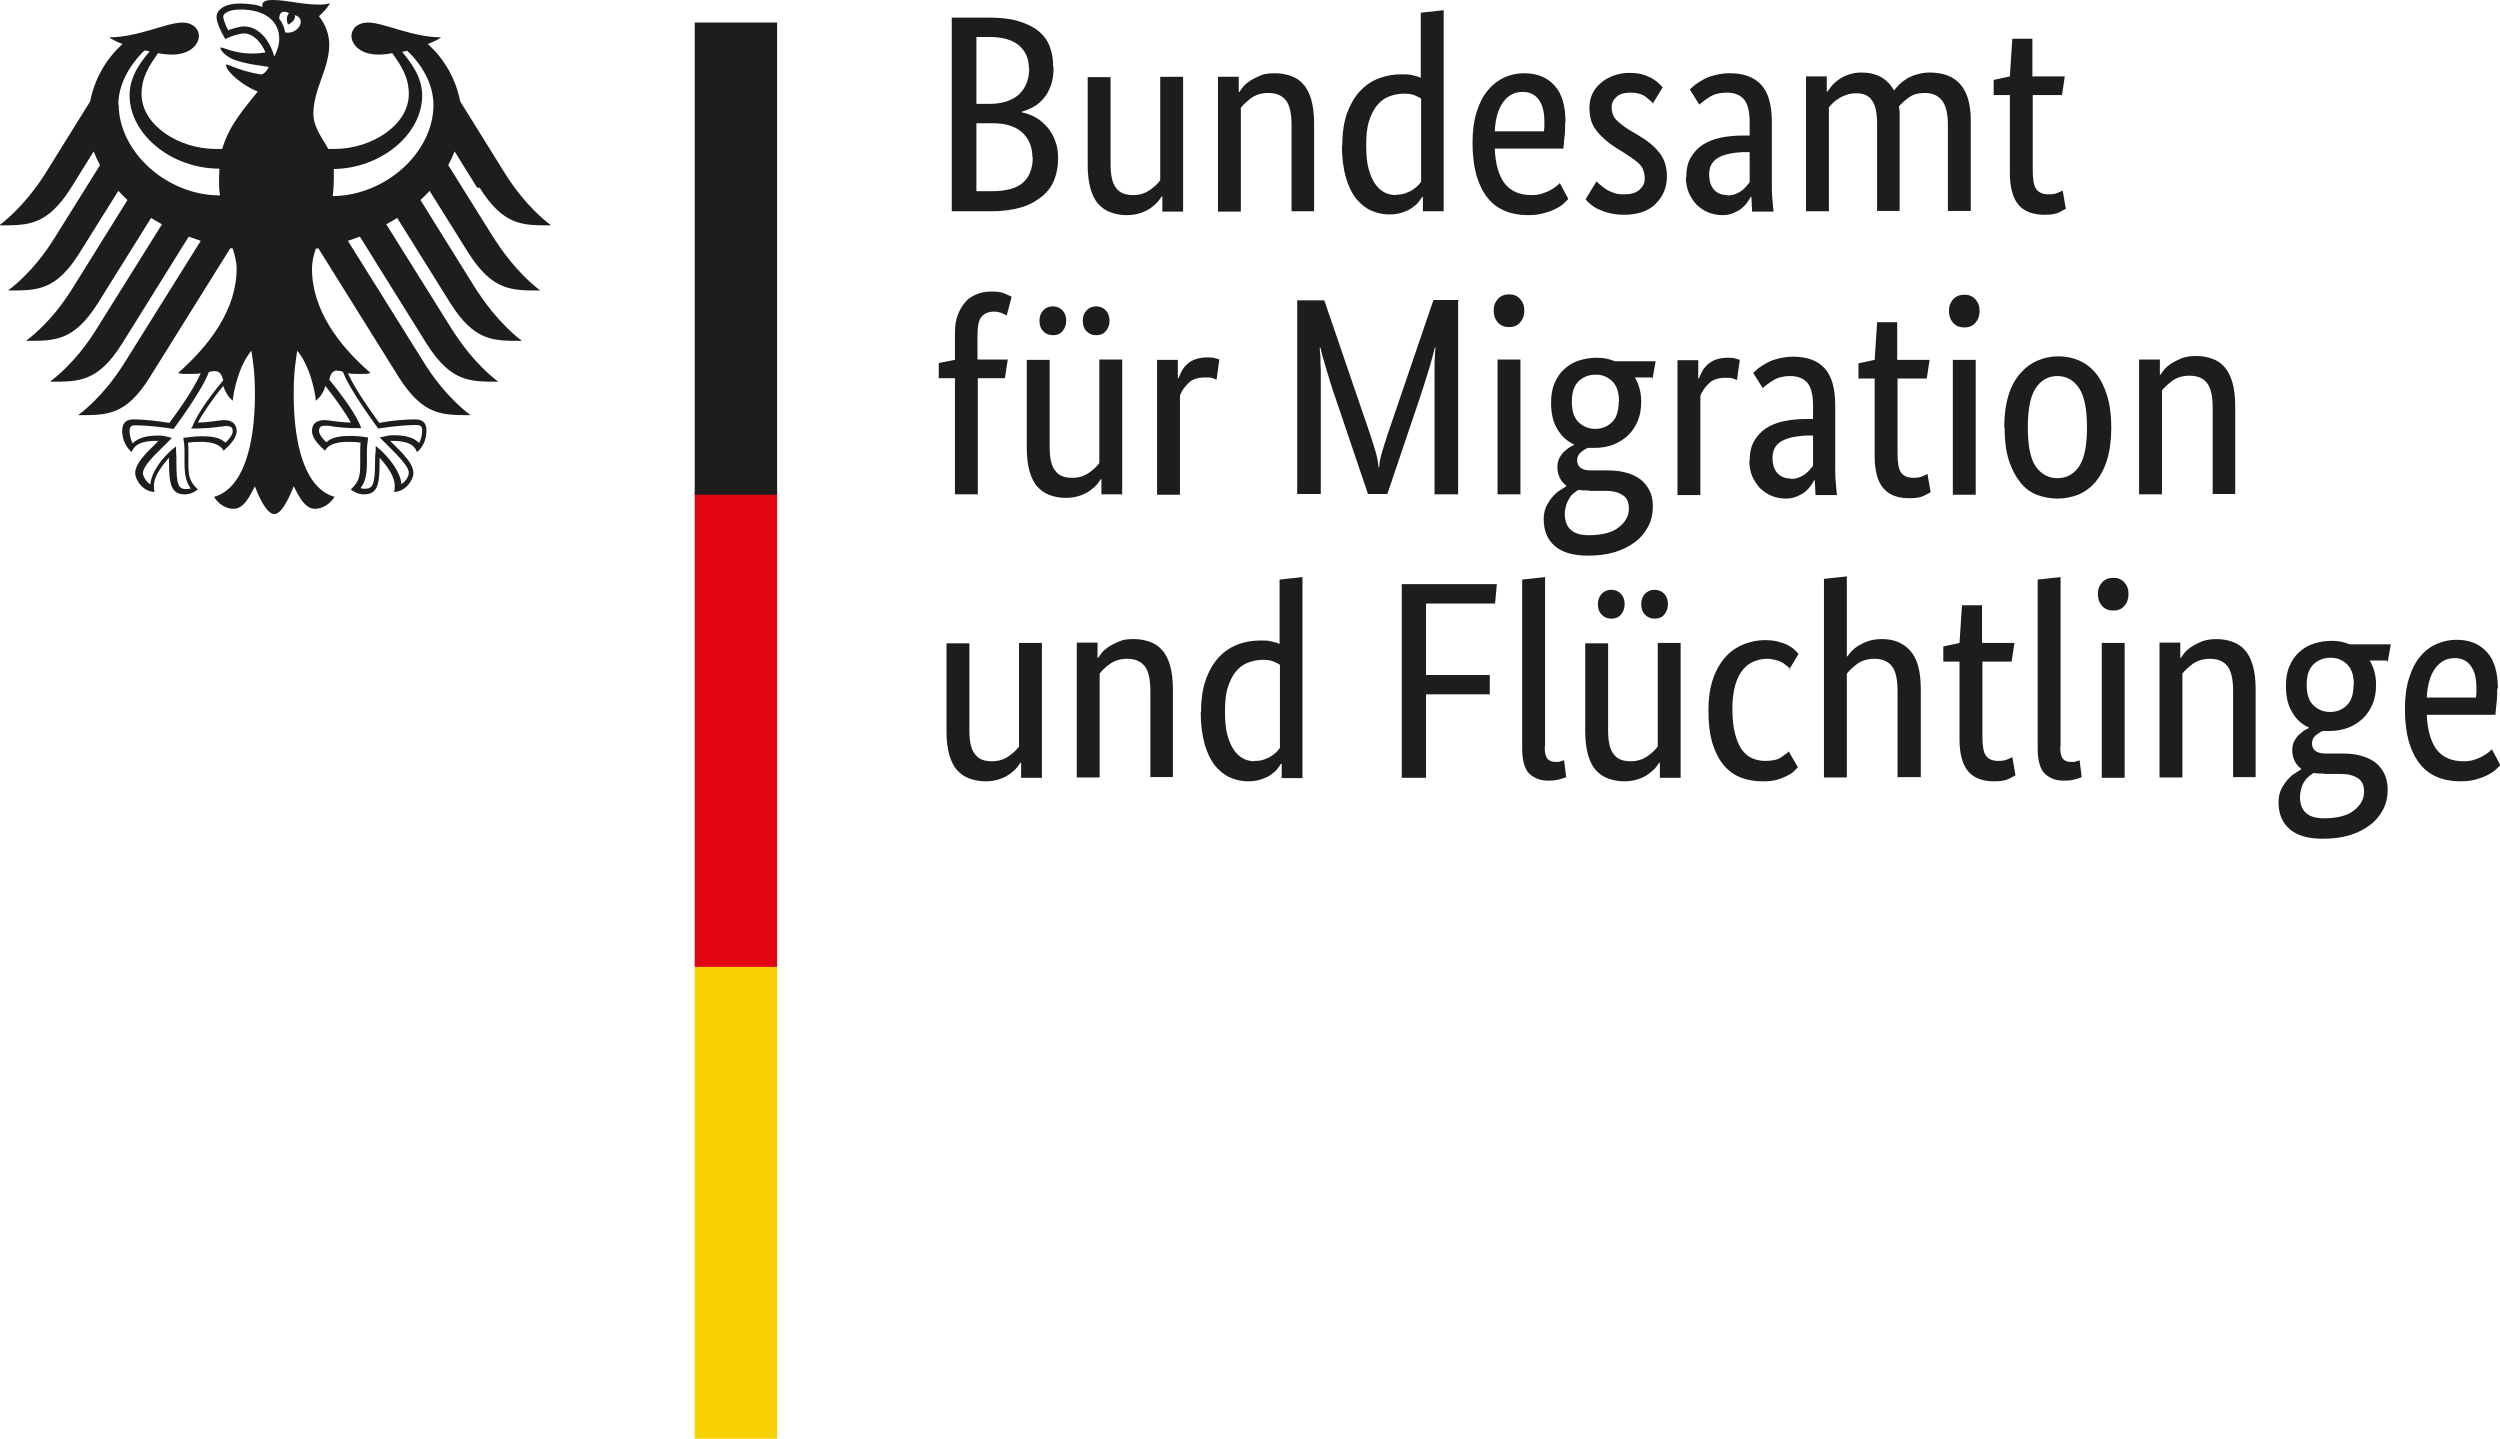
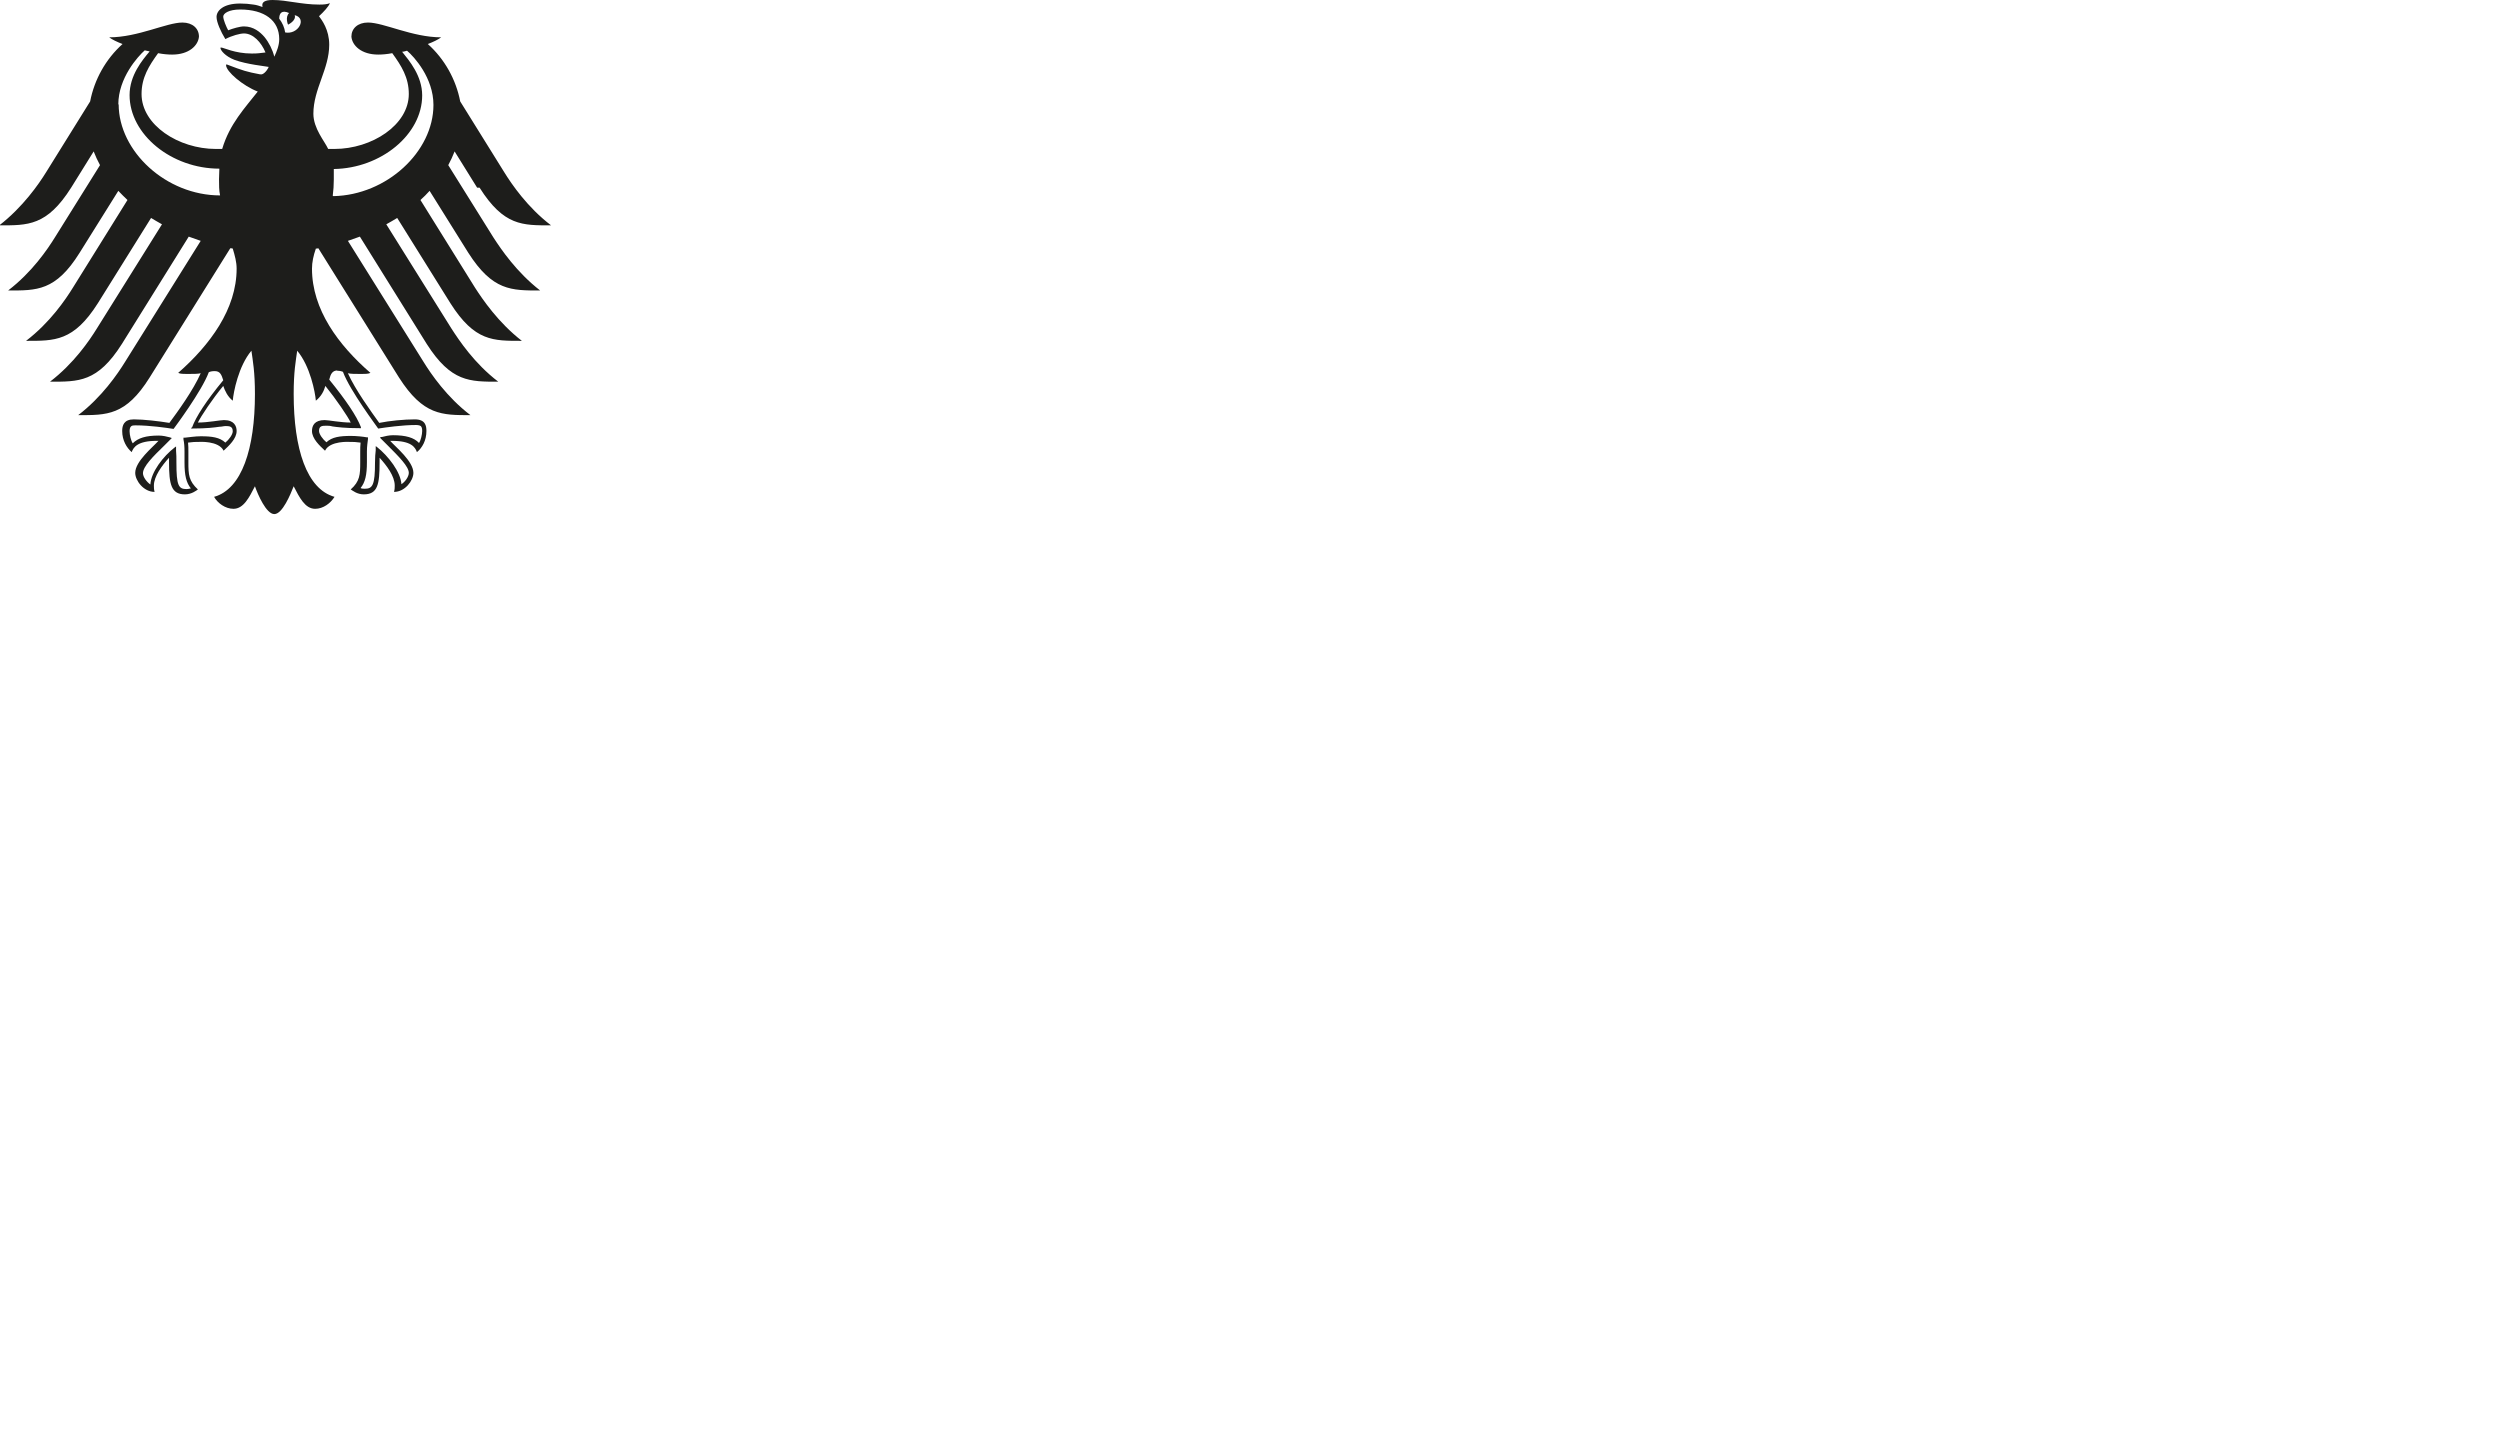
<svg xmlns="http://www.w3.org/2000/svg" id="Ebene_2" viewBox="0 0 71 40.86">
  <defs>
    <style>.cls-1{fill:#f8d200;}.cls-2{fill:#e20613;}.cls-3{fill:#1d1d1b;}</style>
  </defs>
  <g id="Ebene_1-2">
-     <path class="cls-3" d="m69.71,18.69c-.23,0-.41.1-.55.29-.14.19-.22.47-.24.83h1.4s0-.07.01-.12c0-.05,0-.1,0-.16,0-.27-.05-.47-.16-.62-.11-.15-.26-.22-.46-.22h0Zm1.21.86c0,.16,0,.31-.02.43-.01.12-.02.22-.03.32h-1.95c.02.45.12.78.29,1,.17.21.42.32.75.32.11,0,.21-.01.3-.04.09-.03.17-.06.24-.1.07-.04.12-.07.17-.11.04-.04.08-.07.1-.09l.24.45s-.07.07-.12.12c-.05.05-.13.1-.22.15-.09.05-.2.09-.33.13-.13.04-.29.06-.47.06-.24,0-.46-.04-.65-.12-.19-.08-.36-.2-.49-.37-.14-.17-.24-.38-.32-.64-.07-.26-.11-.57-.11-.93,0-.34.04-.63.12-.88.08-.25.18-.45.32-.61.13-.16.29-.28.46-.35.18-.08.36-.12.57-.12.37,0,.65.12.86.35.21.23.31.58.31,1.04h0Zm-4.07-.1c0-.28-.07-.47-.2-.59-.13-.12-.28-.18-.46-.18-.19,0-.35.06-.48.18-.13.12-.2.31-.2.59s.07.47.2.59c.13.12.29.18.46.18.19,0,.34-.06.47-.18.13-.12.2-.31.2-.59h0Zm-.85,2.52c-.11,0-.21,0-.29-.02-.05.03-.09.06-.14.1-.04.04-.09.08-.12.14-.04.05-.07.12-.09.19-.02.07-.04.16-.04.25,0,.41.23.61.68.61.39,0,.68-.08.86-.23.19-.15.28-.33.28-.52,0-.19-.06-.32-.18-.39-.12-.08-.27-.12-.47-.12h-.49Zm1.78-3.21h-.48c.12.2.18.43.18.69,0,.2-.03.38-.1.55-.07.16-.16.3-.28.41-.12.11-.26.2-.42.26-.16.06-.34.09-.52.09h-.1s-.07,0-.1,0c-.06.03-.13.07-.2.13-.07.06-.1.14-.1.23,0,.08.03.14.09.2.06.05.16.08.3.08h.49c.18,0,.35.02.5.06.15.04.29.1.4.18.11.08.2.19.27.32.06.13.1.28.1.46,0,.21-.04.4-.13.57s-.21.32-.37.44c-.16.12-.35.22-.58.29-.23.07-.48.1-.77.1-.41,0-.72-.09-.93-.27-.21-.18-.32-.43-.32-.77,0-.14.03-.27.08-.37.05-.1.11-.19.18-.27.07-.08.14-.14.21-.18.07-.05.13-.08.17-.11v-.02c-.16-.12-.25-.3-.25-.53,0-.1.02-.19.06-.26.04-.07.09-.14.14-.18s.1-.09.15-.12c.05-.03.09-.05.12-.06v-.02c-.2-.09-.36-.23-.47-.43-.12-.19-.18-.44-.18-.75,0-.21.03-.4.1-.56.07-.16.16-.3.28-.4.12-.11.25-.19.41-.24.16-.05.33-.08.51-.08s.35.03.51.1h1.17l-.09.5h0Zm-4.36,3.33v-2.47c0-.32-.05-.56-.16-.7-.11-.14-.27-.21-.5-.21-.19,0-.35.05-.48.14-.13.1-.23.19-.3.28v2.95h-.65v-3.83h.59v.43h.02s.05-.08.1-.14c.05-.06.12-.12.21-.18.09-.06.19-.1.3-.15.12-.04.25-.06.4-.06.17,0,.32.03.46.08.14.05.26.13.35.24.1.11.17.26.22.43.05.18.08.4.08.66v2.51h-.65Zm-3.4-4.75c-.13,0-.24-.04-.32-.13-.08-.09-.12-.2-.12-.34s.04-.24.12-.33c.08-.09.19-.13.32-.13s.23.04.31.13c.08.09.12.19.12.33s-.04.25-.12.34c-.08.09-.18.13-.31.13h0Zm.32,4.75h-.65v-3.83h.65v3.83h0Zm-1.83-.89c0,.16.02.27.07.34.04.06.12.1.24.1.06,0,.11,0,.15-.02.04-.01.07-.02.09-.03l.06.48s-.09.04-.18.06c-.08.03-.2.04-.34.04-.22,0-.39-.07-.53-.2-.13-.13-.2-.37-.2-.71v-4.8l.65-.07v4.82h0Zm-1.37-2.41h-.84v2.12c0,.27.03.46.1.55.07.1.19.15.35.15.1,0,.18-.01.25-.04.07-.03.12-.05.15-.07l.09.52s-.09.05-.19.1c-.1.05-.24.07-.41.07-.33,0-.58-.09-.74-.28-.16-.18-.25-.49-.25-.91v-2.21h-.46v-.43l.46-.1.07-1.07h.57v1.07h.92l-.08.53h0Zm-3.25,3.3v-2.47c0-.32-.05-.56-.16-.7-.11-.14-.28-.21-.5-.21-.19,0-.35.05-.48.14-.13.1-.23.19-.3.28v2.95h-.65v-5.64l.65-.07v2.27h.02s.05-.07.1-.13c.05-.05.11-.11.19-.16s.18-.1.29-.14c.11-.04.25-.06.4-.06.34,0,.6.11.8.33.2.22.3.58.3,1.08v2.51h-.65Zm-3.04-3.09s-.04-.04-.08-.07c-.03-.03-.08-.06-.13-.1-.05-.03-.12-.06-.19-.08-.07-.02-.16-.04-.26-.04-.14,0-.27.03-.39.08-.12.05-.22.13-.31.24-.09.11-.16.26-.21.43-.05.18-.08.39-.08.65,0,.28.02.52.07.71.05.19.11.34.19.46.08.11.18.2.29.25.11.05.24.08.38.08.2,0,.35-.03.45-.1.1-.07.18-.12.22-.17l.26.45s-.07.07-.12.12c-.05.05-.12.09-.2.13s-.18.08-.29.11c-.11.03-.25.04-.39.04-.21,0-.41-.03-.6-.1-.19-.07-.35-.18-.49-.34s-.25-.37-.33-.62-.12-.57-.12-.95.05-.68.14-.93.22-.46.37-.62c.15-.16.33-.27.51-.34.19-.07.38-.11.57-.11.14,0,.27.01.38.04.11.03.2.06.28.1.08.04.14.08.19.13.05.05.09.08.12.12l-.27.45h0Zm-3.48-1.84c0,.12-.04.22-.11.3s-.16.11-.27.11-.2-.04-.27-.11-.11-.17-.11-.3.04-.22.11-.3c.07-.07.16-.11.27-.11s.2.04.27.11c.07.07.11.17.11.3h0Zm-1.23,0c0,.12-.04.22-.11.3s-.16.11-.27.11-.2-.04-.27-.11-.11-.17-.11-.3.04-.22.11-.3c.07-.07.16-.11.27-.11s.2.04.27.11c.07.07.11.17.11.3h0Zm1.59,4.93h-.59v-.43h-.02s-.05.08-.1.14c-.05.06-.12.12-.2.18-.08.06-.18.11-.3.15-.12.04-.25.06-.39.06-.17,0-.32-.03-.46-.08-.14-.05-.25-.13-.35-.24s-.17-.26-.22-.43c-.05-.18-.08-.4-.08-.66v-2.51h.65v2.47c0,.32.05.55.16.68.1.14.26.2.48.2.19,0,.34-.05.47-.14.13-.09.23-.18.3-.28v-2.94h.65v3.83h0Zm-3.86-.89c0,.16.02.27.07.34.05.06.12.1.24.1.06,0,.11,0,.15-.02s.07-.02.09-.03l.06.48s-.09.04-.18.06c-.09.03-.2.04-.34.04-.22,0-.39-.07-.53-.2-.13-.13-.2-.37-.2-.71v-4.8l.65-.07v4.82h0Zm-4.06.89v-5.5h2.7l-.05.55h-1.96v2.03h1.81v.55h-1.81v2.37h-.69Zm-4.18-.48c.1,0,.19-.01.27-.04.08-.03.15-.06.21-.1.06-.04.11-.08.15-.12.04-.04.07-.08.09-.11v-2.36c-.06-.04-.13-.07-.2-.1-.08-.03-.17-.04-.29-.04-.15,0-.29.03-.42.08-.13.05-.24.13-.34.25-.1.12-.17.27-.23.45-.06.19-.08.41-.08.69s.02.49.07.67c.05.18.11.32.19.43.08.11.17.19.27.24.1.05.21.07.32.07h0Zm-1.52-1.38c0-.39.05-.71.15-.97.1-.26.23-.47.39-.63.16-.16.34-.27.54-.34.2-.07.4-.1.61-.1.12,0,.23,0,.32.03.09.02.16.04.22.07v-1.83l.65-.07v5.71h-.59v-.41h-.02s-.05.08-.09.13c-.04.06-.1.11-.18.17-.07.06-.17.1-.28.14-.11.04-.24.06-.39.06-.18,0-.35-.04-.51-.11-.16-.07-.3-.19-.43-.34-.12-.16-.22-.36-.29-.61-.07-.25-.11-.55-.11-.9h0Zm-1.44,1.86v-2.47c0-.32-.05-.56-.16-.7-.11-.14-.28-.21-.5-.21-.19,0-.35.05-.48.14s-.23.19-.3.28v2.95h-.65v-3.83h.59v.43h.02s.05-.08.1-.14c.05-.06.12-.12.21-.18.09-.06.19-.1.3-.15s.25-.06.4-.06c.17,0,.32.03.46.08.14.05.26.13.35.24.1.11.17.26.22.43.05.18.08.4.08.66v2.51h-.65Zm-3.08,0h-.59v-.43h-.02s-.05.08-.1.14c-.05.06-.12.12-.2.18-.08.06-.18.11-.3.15-.12.04-.25.06-.39.06-.17,0-.32-.03-.46-.08-.14-.05-.25-.13-.35-.24s-.17-.26-.22-.43c-.05-.18-.08-.4-.08-.66v-2.51h.65v2.47c0,.32.05.55.16.68.1.14.26.2.48.2.19,0,.34-.05.47-.14.13-.09.23-.18.3-.28v-2.94h.65v3.83h0Zm33.25-8.04v-2.47c0-.32-.05-.56-.16-.7-.11-.14-.27-.21-.5-.21-.19,0-.35.05-.48.14-.13.1-.23.19-.3.28v2.95h-.65v-3.83h.59v.43h.02s.05-.08.1-.14c.05-.06.12-.12.21-.18s.19-.1.3-.15c.12-.04.25-.06.4-.06.17,0,.32.03.46.08.14.05.26.13.35.24.1.11.17.26.22.43.05.18.08.4.08.66v2.51h-.65Zm-3.57-1.91c0-.51-.07-.88-.22-1.11-.15-.23-.36-.35-.62-.35s-.47.12-.62.35c-.15.23-.22.6-.22,1.11s.07.88.22,1.1c.15.22.36.34.62.34s.47-.11.62-.34.22-.59.22-1.1h0Zm-2.35,0c0-.35.04-.65.12-.91.08-.26.19-.46.34-.63.14-.16.3-.28.49-.36.18-.08.38-.12.59-.12s.41.04.59.12c.18.08.34.2.47.36.13.16.24.37.32.63.08.26.12.56.12.91s-.04.66-.12.92-.19.46-.33.63c-.14.16-.3.28-.49.36-.19.07-.38.11-.59.11s-.41-.04-.59-.11c-.18-.07-.34-.19-.47-.36-.13-.16-.24-.37-.32-.62-.08-.25-.12-.56-.12-.92h0Zm-1.13-2.84c-.13,0-.24-.04-.32-.13s-.12-.2-.12-.34.04-.24.12-.33.19-.13.32-.13.23.04.31.13c.08.09.12.19.12.33s-.04.25-.12.34c-.08.09-.18.13-.31.13h0Zm.32,4.75h-.65v-3.83h.65v3.83h0Zm-1.38-3.3h-.84v2.12c0,.27.03.46.1.55.07.1.19.15.35.15.1,0,.18-.01.25-.04.07-.03.12-.05.15-.07l.09.52s-.09.05-.19.1c-.1.05-.24.07-.41.07-.33,0-.58-.09-.74-.28-.16-.18-.25-.49-.25-.91v-2.21h-.46v-.43l.46-.1.07-1.07h.57v1.07h.92l-.08.53h0Zm-3.88,2.85c.09,0,.17-.01.24-.04.07-.03.13-.06.18-.1.05-.04.09-.08.13-.12.03-.05.07-.08.09-.12v-.85h-.21c-.31.02-.54.07-.7.17-.16.1-.24.25-.24.46,0,.2.05.34.14.44.09.1.22.15.37.15h0Zm-1.16-.52c0-.22.04-.41.13-.56s.2-.27.34-.36c.14-.09.31-.16.51-.2.19-.04.4-.06.62-.06h.2v-.37c0-.32-.06-.55-.17-.67-.11-.12-.28-.18-.48-.18-.19,0-.35.04-.48.12-.13.08-.23.16-.3.22l-.27-.43s.1-.09.16-.14c.07-.05.15-.1.24-.15s.2-.09.33-.12c.12-.03.26-.05.41-.05.39,0,.69.11.89.33.2.22.3.57.3,1.05v1.75c0,.16,0,.33.02.48.01.16.02.26.03.32h-.61l-.02-.42h-.02s-.05.1-.1.16c-.04.06-.1.12-.16.17-.06.05-.14.09-.23.13-.09.04-.2.06-.32.06-.14,0-.28-.03-.4-.08-.13-.05-.23-.13-.33-.22-.09-.1-.16-.21-.22-.34-.05-.13-.08-.27-.08-.43h0Zm-.37-2.29s-.05-.02-.1-.04c-.05-.02-.12-.02-.22-.02-.2,0-.36.05-.47.16-.11.11-.2.23-.24.36v2.81h-.65v-3.83h.59v.52h.02c.03-.07.06-.15.1-.22.04-.07.1-.14.16-.19s.14-.1.23-.13c.09-.03.19-.05.32-.05.09,0,.16,0,.22.02.06.02.1.03.13.04l-.08.57h0Zm-3.34.62c0-.28-.07-.47-.2-.59-.13-.12-.28-.18-.46-.18-.19,0-.35.06-.48.18s-.2.31-.2.59.07.47.2.59c.13.12.29.18.46.18.19,0,.34-.06.47-.18.13-.12.2-.31.2-.59h0Zm-.85,2.52c-.11,0-.21,0-.3-.02-.05.03-.09.06-.14.1-.05.04-.09.08-.12.14s-.07.12-.09.19c-.02.07-.04.16-.04.25,0,.41.23.61.68.61.39,0,.68-.08.86-.23.19-.15.28-.33.28-.52,0-.19-.06-.32-.18-.39-.12-.08-.27-.12-.47-.12h-.49Zm1.78-3.21h-.48c.12.2.18.43.18.69,0,.2-.03.38-.1.55-.07.16-.16.3-.28.41s-.26.2-.42.26c-.16.06-.34.09-.52.09h-.1s-.07,0-.1,0c-.06.03-.13.07-.2.13s-.1.14-.1.23c0,.08.03.14.09.2.06.05.16.08.3.08h.49c.18,0,.35.02.5.06.15.04.29.1.4.18.11.08.2.19.27.32s.1.28.1.46c0,.21-.04.4-.13.57-.09.17-.21.32-.37.44-.16.12-.35.22-.58.29-.23.07-.48.1-.77.1-.41,0-.72-.09-.93-.27-.21-.18-.32-.43-.32-.77,0-.14.03-.27.08-.37.05-.1.11-.19.18-.27.07-.08.14-.14.21-.18.07-.05.13-.08.17-.11v-.02c-.16-.12-.25-.3-.25-.53,0-.1.02-.19.06-.26.04-.07.09-.14.14-.18.05-.05.1-.09.15-.12.05-.03.09-.05.12-.06v-.02c-.2-.09-.35-.23-.47-.43-.12-.19-.18-.44-.18-.75,0-.21.03-.4.1-.56.07-.16.16-.3.28-.4.12-.11.25-.19.41-.24.16-.05.33-.08.51-.08s.35.03.51.1h1.16l-.09.5h0Zm-4.05-1.43c-.13,0-.24-.04-.32-.13-.08-.09-.12-.2-.12-.34s.04-.24.12-.33c.08-.09.19-.13.32-.13s.23.04.31.13c.08.09.12.19.12.33s-.04.25-.12.34c-.08.09-.18.13-.31.13h0Zm.32,4.75h-.65v-3.83h.65v3.83h0Zm-1.77-5.5v5.5h-.67v-3.1c0-.16,0-.31,0-.45,0-.14,0-.26.01-.37,0-.11.01-.19.02-.25h-.02c-.03.12-.08.32-.16.59-.08.27-.18.57-.28.88l-.91,2.69h-.55l-.91-2.69c-.11-.31-.2-.61-.28-.88-.08-.27-.14-.47-.16-.59h-.02c0,.06.01.15.02.26,0,.11,0,.23.01.36,0,.14,0,.28,0,.44v3.1h-.67v-5.5h.77l1.3,3.8c.06.18.11.35.16.51.05.17.07.31.08.43h.02c0-.12.03-.27.08-.43.05-.16.1-.34.16-.51l1.3-3.81h.73Zm-6.87,2.24s-.05-.02-.1-.04c-.05-.02-.12-.02-.22-.02-.2,0-.36.05-.47.16-.11.11-.2.23-.24.36v2.81h-.65v-3.83h.59v.52h.02c.03-.07.06-.15.1-.22.04-.07.1-.14.16-.19.06-.06.14-.1.23-.13.09-.03.19-.05.32-.05.09,0,.16,0,.22.02.06.02.1.03.13.04l-.08.57h0Zm-3.03-1.67c0,.12-.04.22-.11.3s-.16.11-.27.11-.2-.04-.27-.11c-.07-.07-.11-.17-.11-.3s.04-.22.11-.3c.07-.07.16-.11.27-.11s.2.04.27.11c.07.07.11.17.11.3h0Zm-1.23,0c0,.12-.04.22-.11.3s-.16.11-.27.11-.2-.04-.27-.11c-.07-.07-.11-.17-.11-.3s.04-.22.11-.3c.07-.07.16-.11.27-.11s.2.04.27.11c.07.07.11.17.11.3h0Zm1.59,4.93h-.59v-.43h-.02s-.05.08-.1.14c-.05.06-.12.12-.2.18-.08.06-.18.11-.3.15-.12.04-.25.06-.39.06-.17,0-.32-.03-.46-.08-.14-.05-.25-.13-.35-.24-.1-.11-.17-.26-.22-.43-.05-.18-.08-.4-.08-.66v-2.51h.65v2.47c0,.32.05.55.16.68.1.14.26.2.48.2.19,0,.34-.05.47-.14.13-.09.23-.18.3-.28v-2.94h.65v3.83h0Zm-3.32-3.3h-.78v3.3h-.65v-3.3h-.46v-.43l.46-.09v-.77c0-.21.03-.39.09-.53.06-.15.14-.27.23-.37s.21-.16.34-.21.26-.06.41-.06.26.02.35.06c.1.04.16.07.19.09l-.14.53s-.08-.04-.14-.07c-.06-.02-.13-.04-.22-.04-.15,0-.27.05-.35.14s-.12.27-.12.53v.69h.86l-.08.53h0ZM58.57,2.7h-.84v2.12c0,.27.03.46.1.55.07.1.19.15.35.15.1,0,.18-.01.25-.04.07-.03.12-.05.15-.07l.09.52s-.09.05-.19.1c-.1.05-.24.07-.41.07-.33,0-.58-.09-.74-.28-.16-.18-.25-.49-.25-.91v-2.21h-.46v-.43l.46-.1.07-1.07h.57v1.07h.92l-.08.53h0Zm-5.26,3.3v-2.46c0-.31-.04-.54-.14-.68-.09-.14-.24-.21-.44-.21-.11,0-.2.01-.28.04-.08.03-.16.06-.22.1-.06.04-.12.08-.17.13-.05.05-.09.09-.12.13v2.95h-.65v-3.83h.59v.43h.02s.07-.09.12-.16c.05-.06.12-.12.2-.18.08-.06.17-.1.28-.14.11-.04.23-.06.36-.06.44,0,.74.17.93.51.04-.05.09-.11.15-.17.06-.06.14-.12.22-.17.09-.05.18-.09.29-.12.11-.03.22-.05.35-.05.78,0,1.17.45,1.17,1.36v2.57h-.65v-2.46c0-.31-.06-.54-.17-.68-.11-.14-.28-.21-.49-.21-.18,0-.33.04-.45.13-.12.09-.21.17-.28.25.01.06.02.12.02.19,0,.07,0,.14,0,.21v2.57h-.65Zm-4.26-.45c.09,0,.17-.01.24-.04.07-.03.13-.06.18-.1.05-.04.09-.08.13-.12.03-.05.07-.08.09-.12v-.85h-.21c-.31.02-.54.07-.7.17-.16.1-.24.25-.24.46,0,.2.05.34.14.44.09.1.22.15.37.15h0Zm-1.16-.52c0-.22.04-.41.13-.56.09-.15.2-.27.34-.36.14-.09.31-.16.51-.2.19-.04.4-.06.62-.06h.2v-.37c0-.32-.06-.55-.17-.67-.11-.12-.28-.18-.48-.18-.19,0-.35.04-.48.12-.13.08-.23.16-.3.22l-.27-.43s.1-.09.16-.14c.07-.05.15-.1.24-.15s.2-.09.33-.12c.12-.03.26-.05.41-.05.39,0,.69.11.89.33.2.22.3.57.3,1.05v1.75c0,.16,0,.33.02.48.01.16.02.26.03.32h-.61l-.02-.42h-.02s-.05.1-.1.16c-.04.06-.1.12-.16.17-.06.05-.14.09-.23.13-.09.04-.2.06-.32.06-.14,0-.28-.03-.4-.08-.13-.05-.23-.13-.33-.22-.09-.1-.16-.21-.22-.34-.05-.13-.08-.27-.08-.43h0Zm-.92-2.08s-.12-.11-.23-.2c-.11-.08-.26-.12-.44-.12-.17,0-.3.04-.39.12-.09.08-.14.18-.14.29,0,.14.04.26.12.35.08.09.21.19.38.3l.24.14c.26.15.47.32.61.5.15.18.22.41.22.69,0,.3-.11.56-.32.77-.21.21-.51.31-.91.31-.15,0-.29-.02-.41-.05-.12-.03-.22-.07-.31-.11-.09-.04-.16-.09-.22-.14-.06-.05-.11-.1-.14-.14l.31-.51s.07.07.12.11c.05.04.1.08.16.12s.14.07.22.1.17.04.28.04c.19,0,.34-.04.44-.13.1-.09.15-.19.15-.31,0-.09-.01-.17-.04-.24-.02-.07-.06-.13-.11-.18-.05-.05-.11-.1-.18-.15s-.15-.1-.24-.16l-.24-.15c-.24-.15-.43-.32-.56-.49-.14-.17-.2-.39-.2-.65,0-.14.03-.28.08-.39.06-.12.13-.22.24-.31.1-.09.22-.16.36-.21.14-.05.28-.08.43-.08s.28.01.38.04c.11.03.2.07.28.11.08.05.14.09.19.14.05.05.09.08.12.12l-.28.46h0Zm-3.73-.34c-.23,0-.41.1-.55.29-.14.19-.22.47-.24.83h1.4s0-.07.01-.12c0-.05,0-.1,0-.16,0-.27-.05-.47-.16-.62-.11-.15-.26-.22-.46-.22h0Zm1.21.86c0,.16,0,.31-.02.43-.01.12-.02.22-.03.32h-1.95c.02.45.12.78.29,1,.17.21.42.32.75.32.11,0,.21-.01.3-.04s.17-.06.24-.1c.07-.04.12-.07.17-.11.05-.04.08-.07.1-.09l.24.45s-.07.07-.12.12c-.05.05-.12.1-.22.15-.09.05-.2.09-.34.13-.13.04-.29.06-.47.06-.24,0-.46-.04-.65-.12-.19-.08-.36-.2-.49-.37-.14-.17-.24-.38-.32-.64-.07-.26-.11-.57-.11-.93,0-.34.04-.63.12-.88.08-.25.18-.45.32-.61.13-.16.29-.28.46-.36.18-.08.36-.12.57-.12.37,0,.65.12.86.35.21.23.31.58.31,1.04h0Zm-4.81,2.06c.1,0,.19-.01.27-.04.08-.03.15-.06.21-.1.06-.04.11-.08.15-.12.04-.04.07-.08.09-.11v-2.36c-.06-.04-.13-.07-.2-.1-.08-.03-.17-.04-.29-.04-.15,0-.29.03-.42.08-.13.05-.24.13-.34.25-.1.12-.17.27-.23.45s-.08.41-.08.69.02.49.07.67c.05.18.11.32.19.43.08.11.17.19.27.24.1.05.21.07.32.07h0Zm-1.52-1.38c0-.39.05-.71.15-.97.1-.26.23-.47.39-.63.16-.16.34-.27.54-.34.2-.07.4-.1.61-.1.12,0,.23,0,.32.03.09.02.16.04.22.07V.36l.65-.07v5.71h-.59v-.41h-.02s-.05.08-.09.13c-.04.06-.1.11-.18.17-.07.06-.17.1-.28.14-.11.04-.24.06-.39.06-.18,0-.35-.04-.51-.11-.16-.07-.3-.19-.43-.34-.12-.16-.22-.36-.29-.61s-.11-.55-.11-.9h0Zm-1.44,1.86v-2.46c0-.32-.05-.56-.16-.7-.11-.14-.28-.21-.5-.21-.19,0-.35.05-.48.14-.13.1-.23.19-.3.28v2.95h-.65v-3.83h.59v.43h.02s.05-.08.1-.14c.05-.06.12-.12.21-.18.09-.06.19-.1.3-.15s.25-.06.4-.06c.17,0,.32.03.46.08.14.05.26.13.35.24.1.11.17.26.22.43.05.18.08.4.08.66v2.51h-.65Zm-3.08,0h-.59v-.43h-.02s-.05.08-.1.14c-.05.06-.12.12-.2.18-.08.06-.18.11-.3.15s-.25.06-.39.06c-.17,0-.32-.03-.46-.08-.14-.05-.25-.13-.35-.24-.1-.11-.17-.26-.22-.43-.05-.18-.08-.4-.08-.66v-2.51h.65v2.47c0,.32.05.55.16.68.1.14.26.2.48.2.19,0,.34-.05.47-.14.13-.09.23-.18.3-.28v-2.94h.65v3.83h0Zm-4.28-1.54c0-.3-.1-.53-.29-.71-.19-.17-.47-.26-.83-.26h-.47v1.93h.43c.41,0,.71-.08.89-.24.18-.16.28-.4.28-.72h0Zm-.1-2.54c0-.26-.09-.47-.27-.63-.18-.16-.47-.25-.85-.25h-.37v1.9h.36c.37,0,.65-.09.85-.27.19-.18.29-.43.29-.75h0Zm.7-.02c0,.19-.02.36-.07.5-.05.14-.11.27-.2.37-.08.1-.18.19-.29.25-.11.06-.22.11-.34.14v.02c.14.03.28.08.4.15.13.07.23.17.33.28.09.11.17.24.22.39.06.15.08.32.08.5,0,.22-.04.42-.11.6-.07.18-.19.34-.35.47-.16.13-.35.24-.59.31-.24.07-.52.11-.85.11h-1.12V.5h1.06c.32,0,.6.03.83.1.23.07.42.16.57.28.15.12.26.27.32.44.07.17.1.37.1.58h0Z" />
-     <polygon class="cls-1" points="21.07 27.46 22.07 27.46 22.07 40.86 19.73 40.86 19.73 27.46 21.07 27.46 21.07 27.46" />
-     <polygon class="cls-2" points="21.07 13.98 22.07 13.98 22.07 27.46 19.73 27.46 19.73 13.98 21.07 13.98 21.07 13.98" />
    <path class="cls-3" d="m9.45,5.56c.02-.15.03-.31.03-.46,0-.09,0-.19,0-.3,1.34-.02,2.51-.98,2.51-2.09,0-.56-.37-.99-.57-1.24.05,0,.09-.02.14-.03.2.17.75.77.75,1.54,0,1.33-1.33,2.56-2.84,2.59h0Zm-1.35-4.63c-.02-.15-.08-.28-.17-.4,0-.14.06-.26.28-.16-.12.12-.03.33-.03.33,0,0,.24-.11.19-.27.36.09.1.57-.28.49h0Zm-.31.68c-.05-.2-.15-.4-.28-.56-.12-.14-.31-.3-.58-.3-.12,0-.32.06-.45.11-.05-.09-.14-.3-.14-.39s.16-.2.48-.2c.69,0,1.11.31,1.11.84,0,.18-.07.35-.14.5h0Zm1.78,8.92c.08,0,.12.01.17.03.2.54.97,1.56,1,1.61h0s.01,0,.01,0c.19-.03.67-.1,1.07-.1h0s.09,0,.13.03c.03.03.04.07.04.14,0,.1-.04.27-.09.34-.14-.15-.37-.22-.74-.22-.11,0-.24.03-.31.05h-.03s-.03.02-.03.02l.21.21c.33.33.61.61.61.79,0,.11-.11.26-.21.32-.02-.34-.37-.8-.7-1.06l-.03-.02v.12c-.01.08-.02.2-.02.34,0,.65-.07.75-.29.75-.03,0-.09,0-.12-.02.13-.16.18-.37.18-.73v-.17s0-.14,0-.14c0-.15.02-.26.03-.35v-.05s-.03,0-.03,0c-.11-.02-.3-.04-.45-.04-.32,0-.54.03-.7.18-.1-.08-.21-.23-.21-.32,0-.14.08-.15.2-.15.06,0,.11,0,.18.02.14.02.35.05.78.05h.03v-.03c-.12-.31-.42-.76-.9-1.35.04-.16.09-.26.24-.26h0Zm-4.14,1.61v.03s.02,0,.02,0c.43,0,.64-.03.78-.05.07,0,.12-.02.18-.02.11,0,.2.01.2.15,0,.09-.11.24-.21.32-.16-.15-.38-.18-.7-.18-.15,0-.35.03-.45.04h-.02s-.02,0-.02,0v.05c.02.09.03.2.03.35v.14s0,.17,0,.17c0,.36.05.57.18.73-.03.01-.09.02-.12.02-.23,0-.29-.1-.29-.75,0-.13,0-.25-.01-.34v-.12s-.03.02-.03.02c-.34.26-.68.71-.7,1.06-.1-.07-.21-.21-.21-.32,0-.19.28-.47.61-.79l.19-.19.02-.02-.06-.02c-.07-.02-.2-.05-.31-.05-.37,0-.59.07-.74.22-.05-.07-.09-.24-.09-.34,0-.06.01-.11.04-.14.03-.03.08-.03.13-.03h0c.4,0,.88.07,1.07.1h.01s0,0,0,0c.03-.04.8-1.07,1-1.61.05-.02.09-.03.17-.03.15,0,.19.1.24.26-.48.58-.78,1.04-.89,1.35h0ZM3.36,2.97c0-.76.56-1.37.75-1.54.05.01.09.02.14.03-.21.25-.57.68-.57,1.24,0,1.12,1.19,2.09,2.55,2.09,0,.1-.01.2-.01.3,0,.16,0,.32.03.46-1.53,0-2.88-1.25-2.88-2.59h0Zm10.26,2.36c.69,1.09,1.22,1.07,2.03,1.07-.67-.51-1.12-1.17-1.33-1.51l-1.25-2.01c-.12-.62-.44-1.2-.92-1.63.16-.06.3-.13.38-.19-.82,0-1.63-.42-2.08-.42-.29,0-.47.17-.47.4.02.25.28.51.76.51.11,0,.25-.01.4-.04.26.36.47.69.47,1.16,0,.88-1.05,1.56-2.11,1.56-.06,0-.12,0-.18,0-.1-.22-.42-.58-.42-1,0-.7.45-1.27.45-1.96,0-.43-.21-.7-.29-.81.13-.12.27-.27.31-.37-.08.03-.16.04-.3.04-.51,0-.92-.13-1.33-.13-.23,0-.29.07-.29.14,0,.02,0,.05.01.06-.09-.03-.17-.06-.26-.07-.12-.02-.25-.03-.38-.03-.49,0-.67.21-.67.38,0,.15.12.42.25.63.19-.1.42-.16.53-.16.26,0,.49.25.61.54-.18.02-.21.03-.39.03-.48,0-.8-.17-.87-.17,0,0-.02,0-.02.01,0,.07.14.24.4.34.35.13.88.18.97.2,0,.02-.09.18-.19.21-.02,0-.04,0-.06,0-.37-.07-.47-.1-.94-.28-.01,0-.02,0-.02.02,0,.18.48.59.9.75-.36.46-.8.92-1.01,1.63-.06,0-.12,0-.18,0-1.06,0-2.11-.68-2.11-1.56,0-.47.21-.8.47-1.16.15.03.29.04.4.04.48,0,.74-.26.76-.51,0-.23-.18-.4-.47-.4-.45,0-1.26.42-2.08.42.08.06.22.13.38.19-.48.43-.8,1.01-.92,1.63l-1.25,2.01c-.21.34-.66.99-1.33,1.51.81,0,1.35.02,2.04-1.07l.64-1.03c.05.13.11.26.18.39l-1.28,2.05c-.21.34-.65.99-1.33,1.51.81,0,1.35.02,2.03-1.07l1.1-1.76c.08.09.17.17.26.26l-1.55,2.49c-.21.34-.65.99-1.33,1.51.81,0,1.35.02,2.04-1.07l1.51-2.42c.1.06.2.12.31.18l-1.85,2.96c-.21.34-.65.99-1.33,1.51.81,0,1.35.02,2.04-1.07l1.9-3.05c.11.04.23.08.34.12l-2.15,3.44c-.21.34-.66,1-1.33,1.51.81,0,1.35.02,2.03-1.07l2.29-3.67s.05,0,.07.01c.06.2.11.38.11.57,0,1.15-.76,2.17-1.66,2.96.06.03.16.03.25.03.19,0,.31,0,.39-.02-.21.48-.66,1.1-.89,1.41-.3-.05-.73-.1-1.01-.1s-.33.17-.33.33c0,.27.13.48.27.6.05-.14.17-.32.71-.32.01,0,.03,0,.05,0-.16.18-.66.58-.66.91,0,.22.24.54.55.54-.02-.07-.02-.13-.02-.18,0-.26.23-.57.43-.79,0,.06,0,.06,0,.13,0,.62.06.91.45.91.19,0,.33-.11.37-.14-.26-.24-.27-.42-.27-.77,0-.09,0-.18,0-.3,0-.08,0-.19-.01-.26.14-.02.2-.02.31-.02,0,0,.56-.04.7.25.15-.14.37-.34.37-.56,0-.14-.07-.31-.36-.31-.11,0-.45.07-.74.07.08-.17.42-.68.72-1.04.05.14.12.3.27.42.02-.24.16-.98.53-1.42.04.29.1.6.1,1.23,0,1.55-.37,2.7-1.16,2.92.1.18.32.34.55.34.29,0,.45-.33.61-.64.08.23.32.79.55.79s.46-.56.55-.79c.16.31.32.64.61.64.23,0,.44-.16.55-.34-.79-.22-1.16-1.36-1.16-2.92,0-.64.06-.94.1-1.23.37.44.51,1.18.53,1.42.16-.13.23-.28.27-.42.3.37.64.87.72,1.04-.29,0-.63-.07-.74-.07-.29,0-.36.16-.36.31,0,.22.22.42.37.56.14-.29.7-.25.7-.25.11,0,.17,0,.31.02-.01.08-.01.18-.01.26,0,.12,0,.21,0,.3,0,.35-.01.54-.27.77.05.03.18.14.37.14.4,0,.45-.29.45-.91,0-.07,0-.07,0-.13.2.22.43.52.43.79,0,.05,0,.11-.02.18.31,0,.55-.32.55-.54,0-.33-.5-.73-.66-.91.03,0,.04,0,.05,0,.55,0,.66.18.71.32.15-.12.27-.33.27-.6,0-.15-.03-.33-.33-.33s-.72.04-1.01.1c-.23-.32-.68-.94-.89-1.41.08.02.21.02.39.02.09,0,.19,0,.25-.03-.91-.79-1.66-1.8-1.66-2.96,0-.18.04-.37.11-.57.02,0,.05,0,.07-.01l2.29,3.67c.69,1.08,1.22,1.07,2.03,1.07-.67-.51-1.12-1.17-1.33-1.51l-2.15-3.44c.12-.04.23-.08.34-.12l1.9,3.05c.69,1.08,1.22,1.07,2.03,1.07-.68-.52-1.11-1.17-1.33-1.51l-1.85-2.96c.11-.06.21-.12.31-.18l1.51,2.42c.69,1.09,1.22,1.07,2.03,1.07-.67-.52-1.11-1.17-1.33-1.51l-1.55-2.49c.09-.08.18-.17.26-.26l1.1,1.76c.69,1.08,1.22,1.07,2.04,1.07-.67-.52-1.11-1.17-1.33-1.51l-1.28-2.05c.07-.13.13-.26.18-.39l.64,1.03h0Z" />
-     <polygon class="cls-3" points="22.07 .64 22.07 14.05 21.07 14.05 19.73 14.05 19.73 .64 22.07 .64 22.07 .64" />
  </g>
</svg>